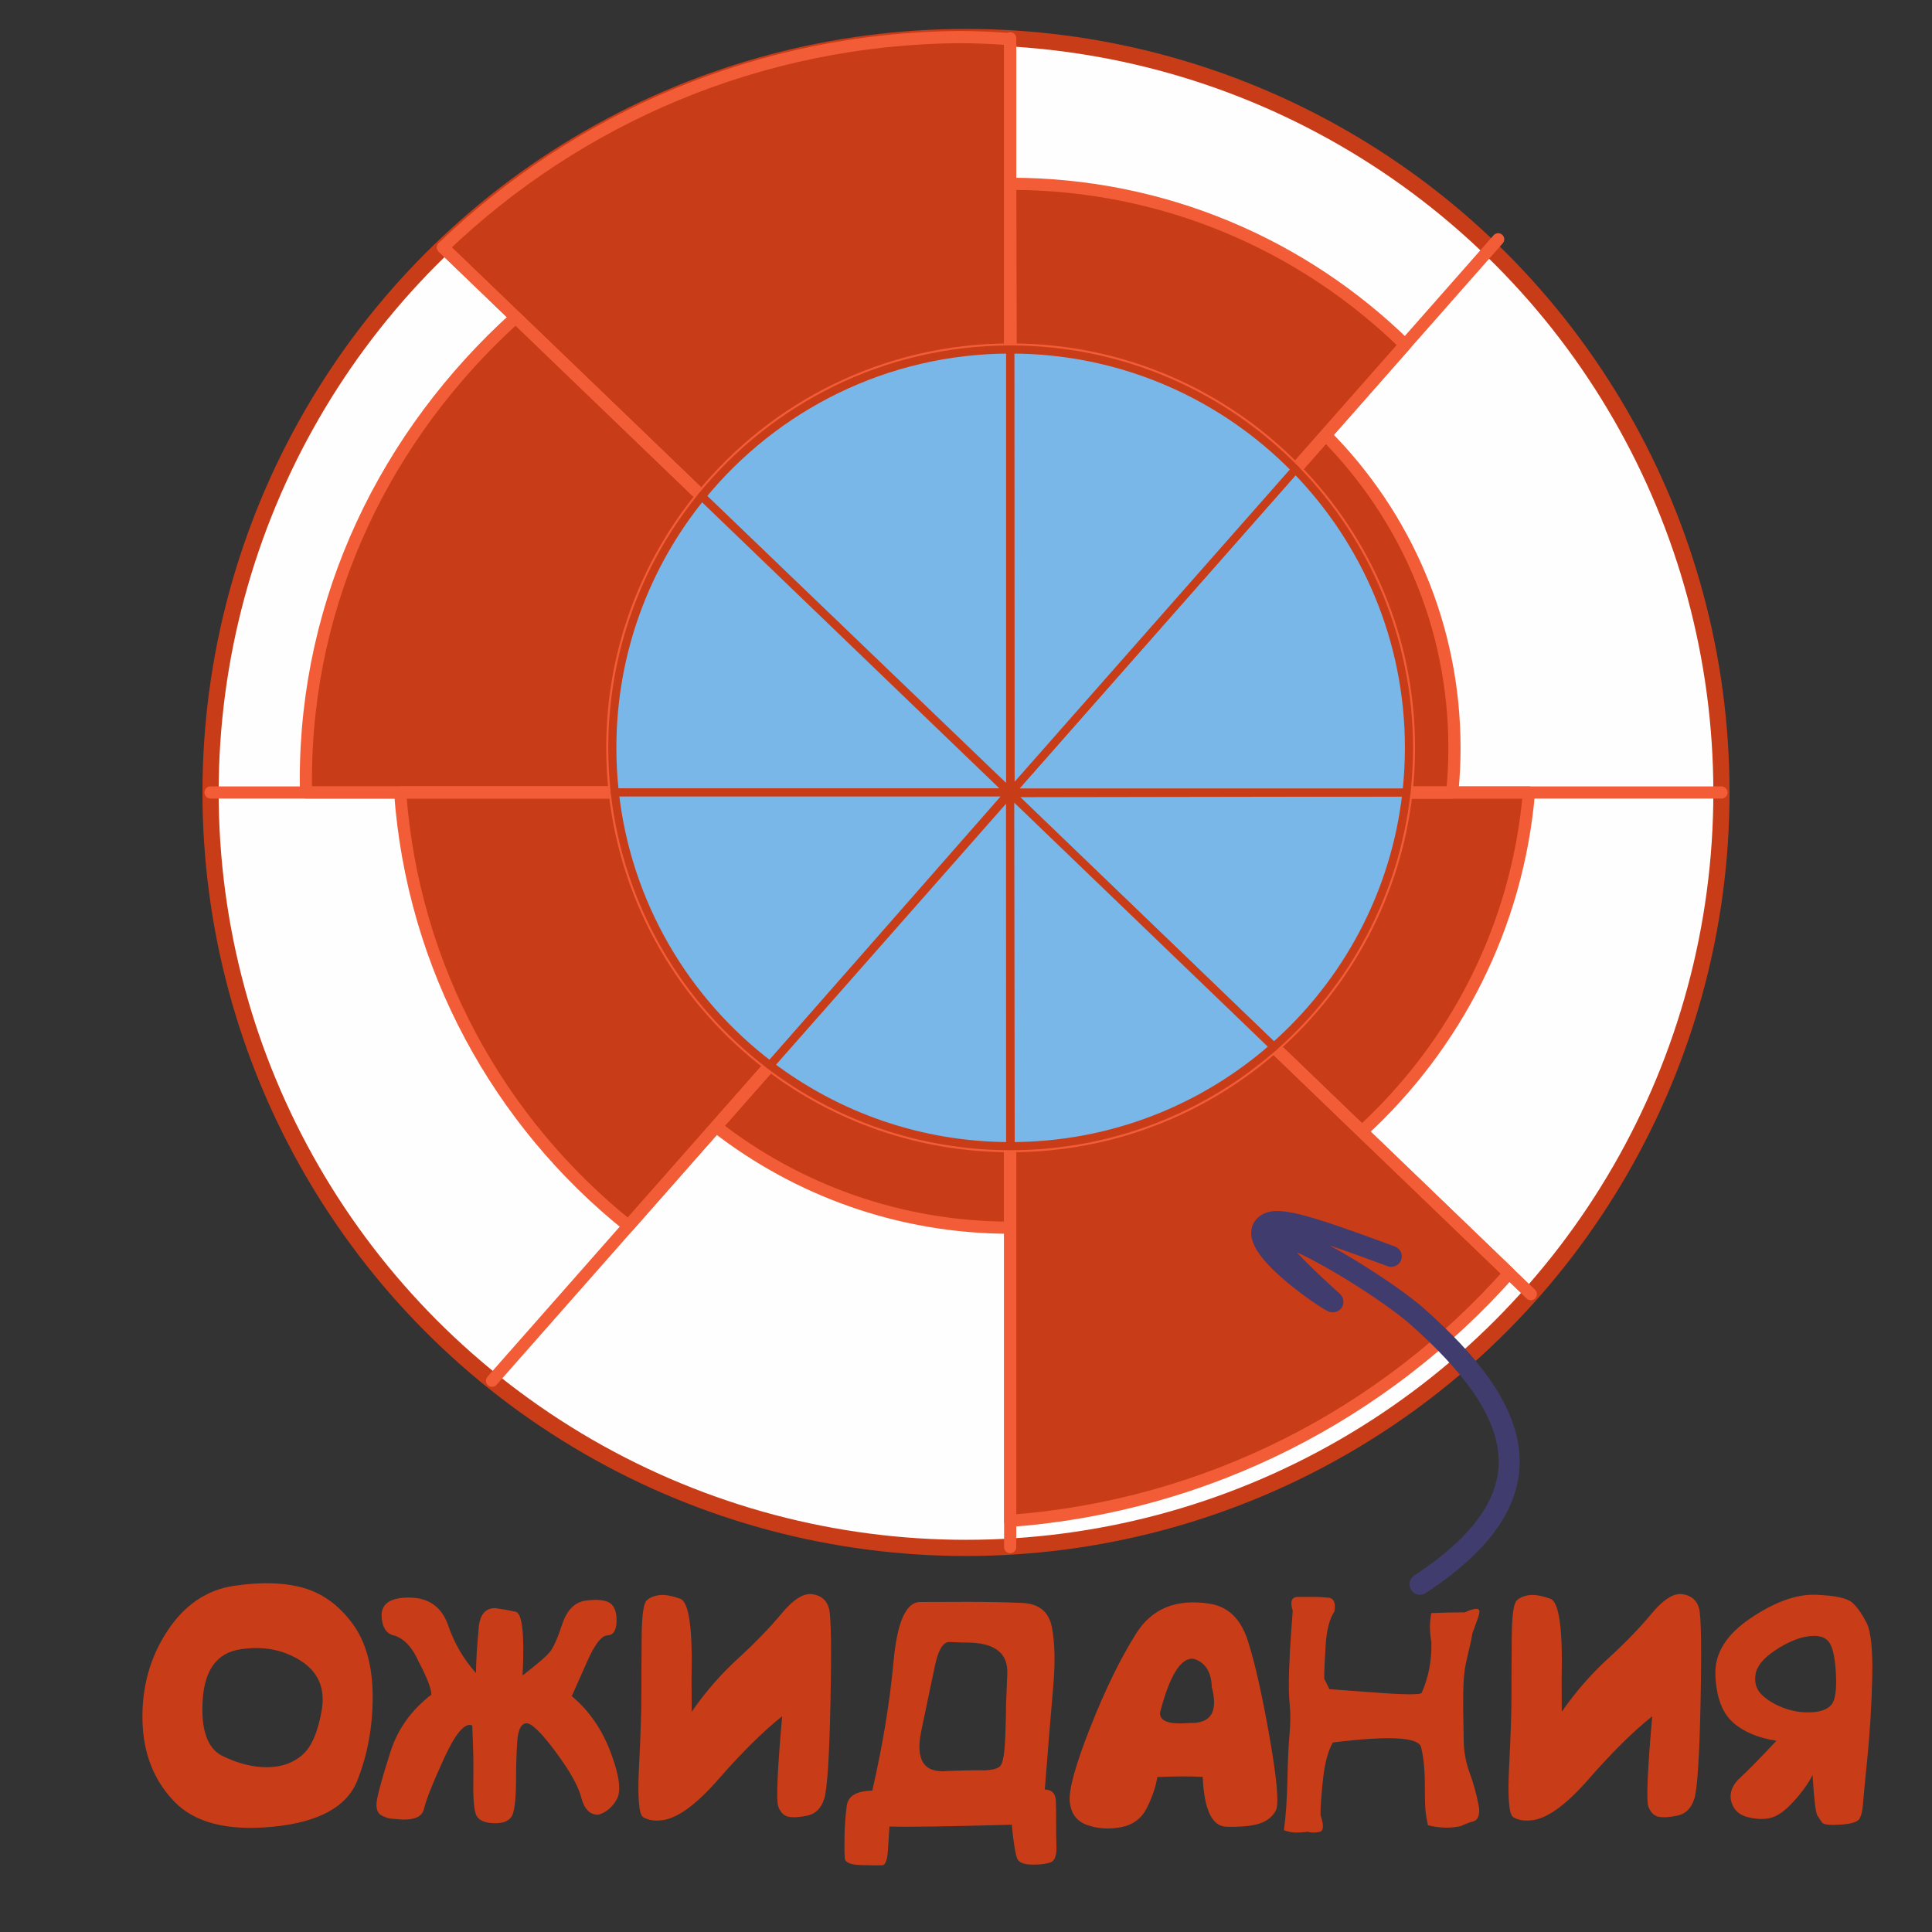
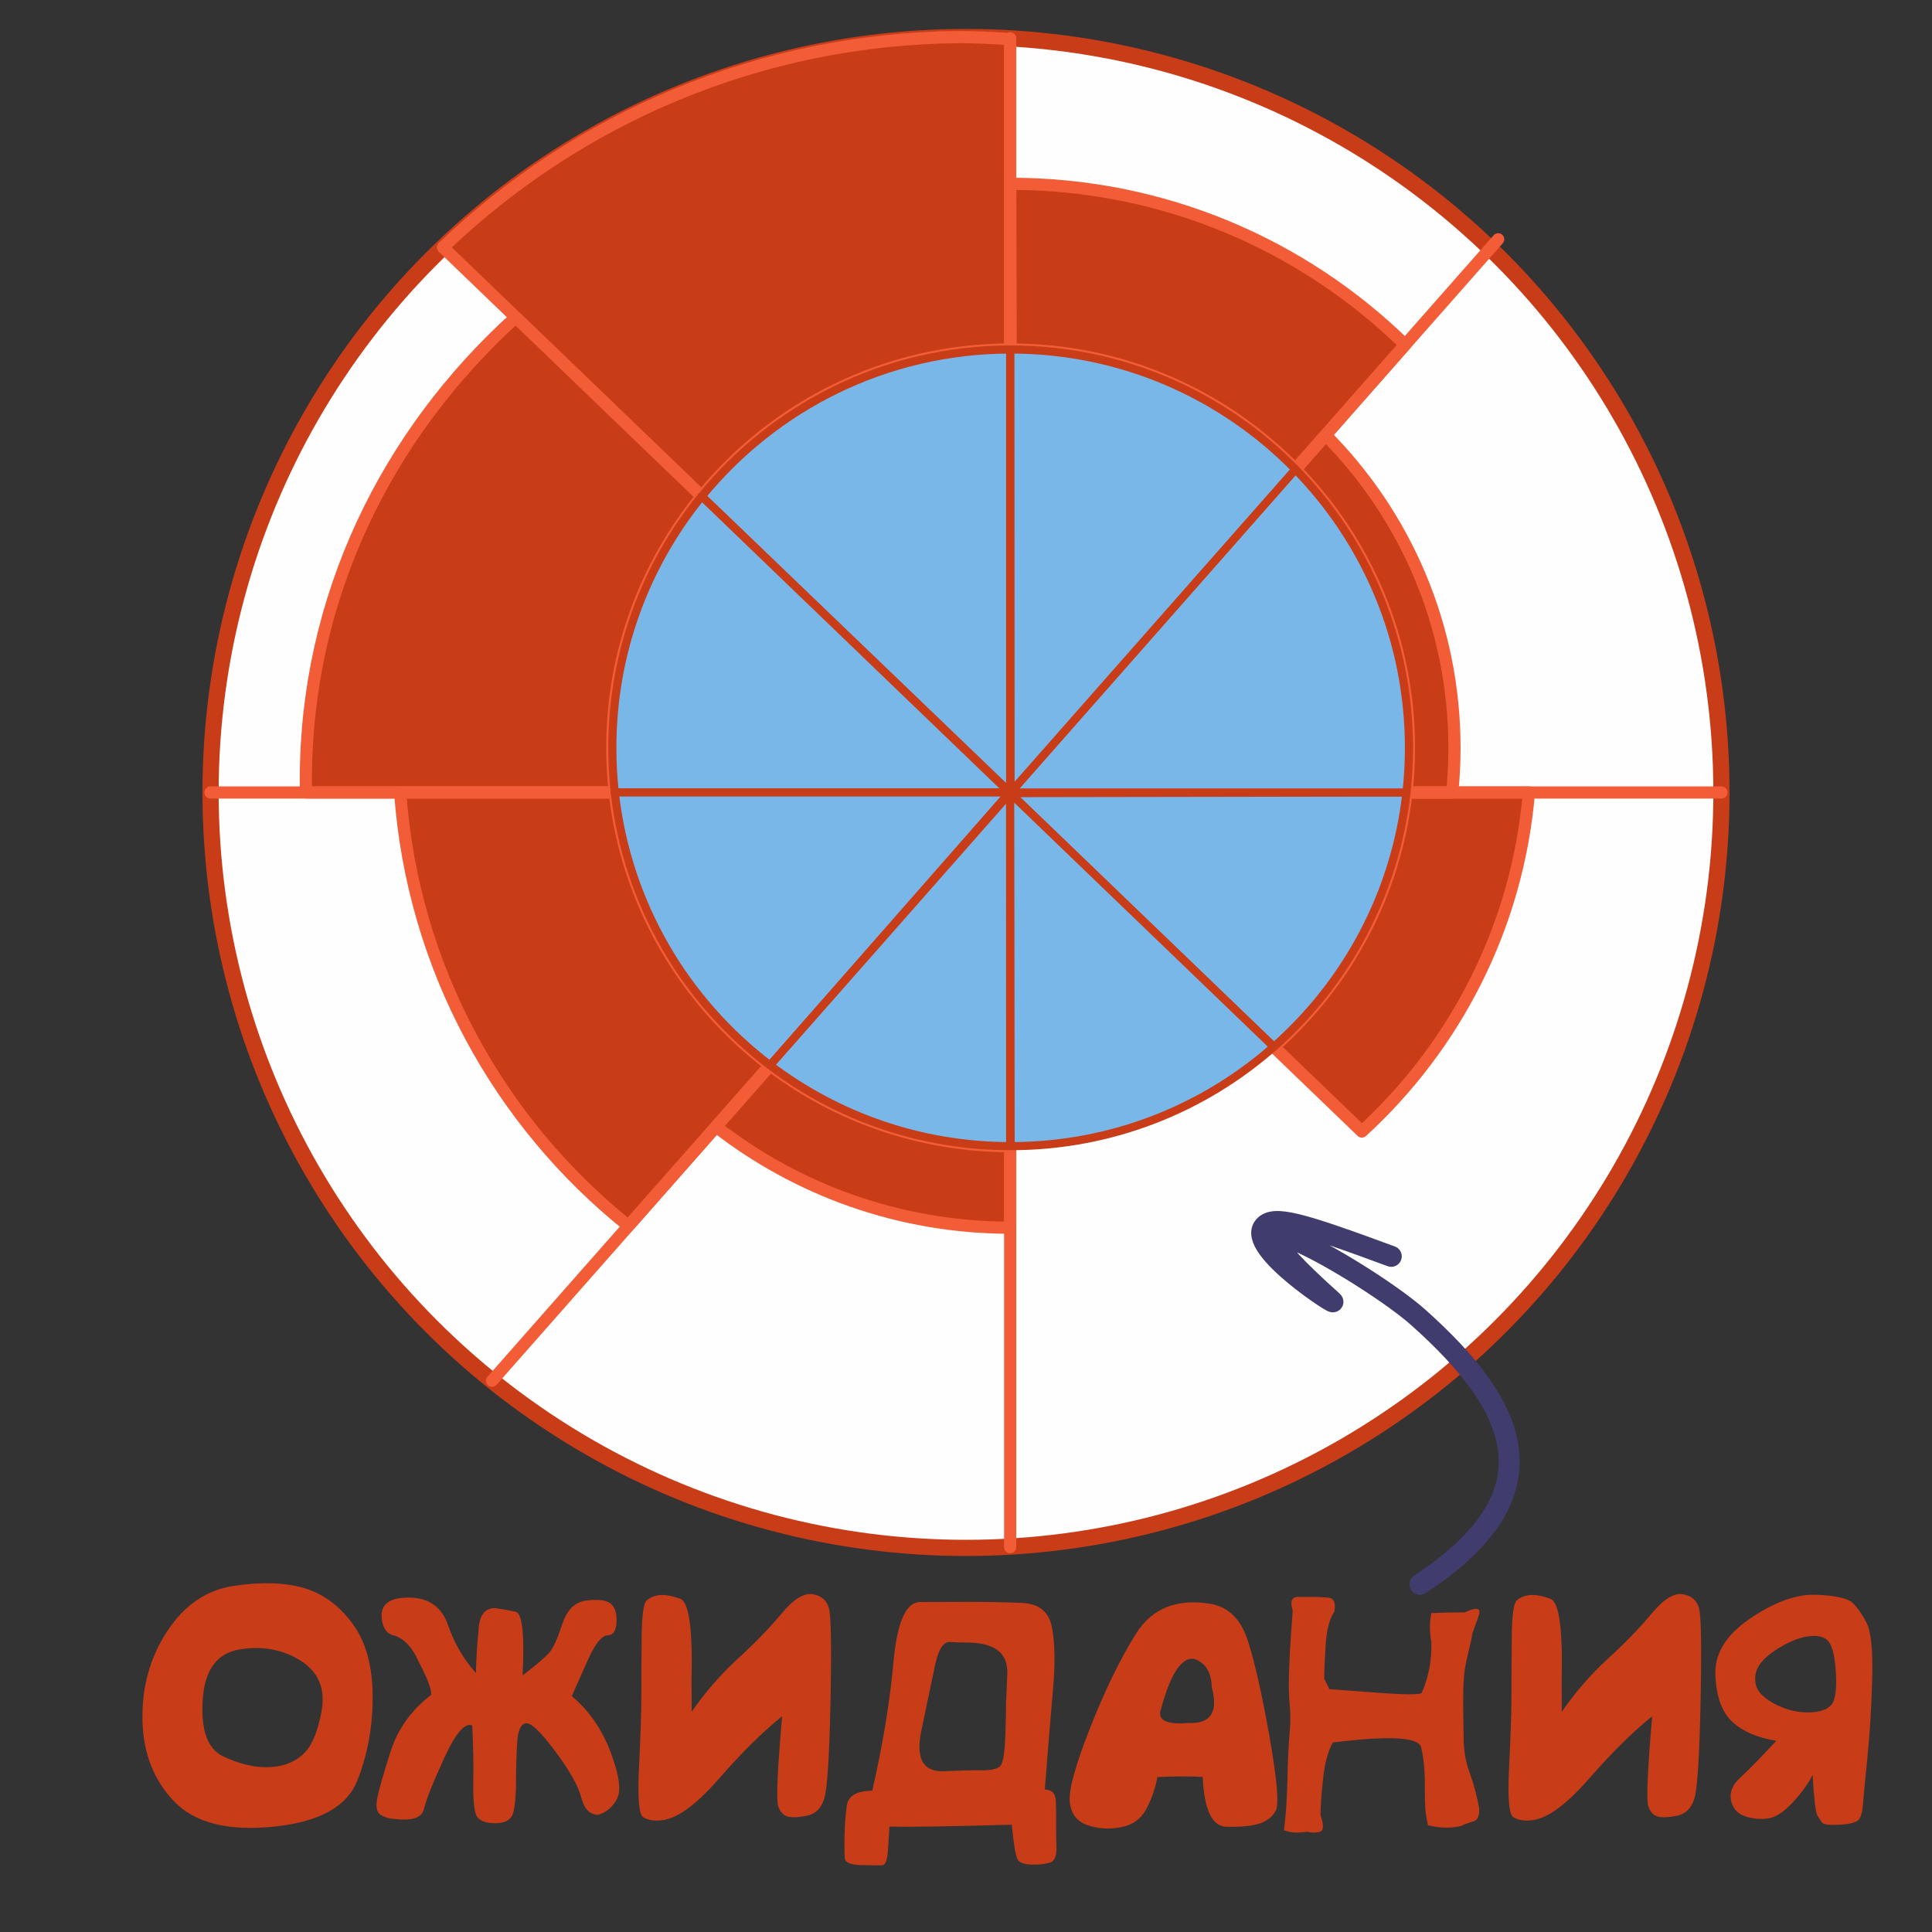
<svg xmlns="http://www.w3.org/2000/svg" width="500px" height="500px" version="1.1" xml:space="preserve" style="fill-rule:evenodd;clip-rule:evenodd;">
  <rect width="100%" height="100%" fill="#333333" stroke="none" />
-   <circle cx="261.553" cy="193.537" r="103.086" style="fill:none;stroke:#e31e24;stroke-width:0.84px;" />
  <g>
    <circle cx="250.001" cy="205.09" r="195.507" style="fill:#fefefe;stroke:#c93c18;stroke-width:4.19px;stroke-linejoin:round;" />
    <g>
      <g>
        <path d="M363.999,205.09C361.083,231.232 348.393,254.421 329.664,270.918L352.448,292.843C376.664,270.667 392.741,239.751 395.688,205.09L363.999,205.09Z" style="fill:#c93c18;stroke:#f25d37;stroke-width:3.15px;stroke-linejoin:round;stroke-miterlimit:22.926;" />
        <path d="M335.251,121.458C353.432,140.045 364.639,165.482 364.639,193.537C364.639,197.442 364.423,201.296 363.999,205.09L375.842,205.09C376.226,201.251 376.417,197.394 376.415,193.537C376.415,161.963 363.677,133.365 343.059,112.602L335.251,121.458Z" style="fill:#c93c18;stroke:#f25d37;stroke-width:3.15px;stroke-linejoin:round;stroke-miterlimit:22.926;" />
        <path d="M335.251,121.458L363.66,89.229C337.337,63.459 301.301,47.571 261.553,47.571L261.432,47.571L261.553,90.451C290.433,90.451 316.537,102.326 335.251,121.458Z" style="fill:#c93c18;stroke:#f25d37;stroke-width:3.15px;stroke-linejoin:round;stroke-miterlimit:22.926;" />
        <path d="M181.609,128.449C200.488,105.289 229.23,90.488 261.432,90.451L261.432,10.132C257.09,9.805 252.737,9.623 248.383,9.589C196.489,10.008 149.414,30.646 114.647,64.013L181.609,128.449Z" style="fill:#c93c18;stroke:#f25d37;stroke-width:3.15px;stroke-linejoin:round;stroke-miterlimit:22.926;" />
        <path d="M181.609,128.449L133.457,82.113C99.968,112.399 79.155,154.812 79.155,201.76L79.189,205.09L159.106,205.09C158.683,201.296 158.467,197.442 158.467,193.537C158.467,168.854 167.141,146.198 181.608,128.449L181.609,128.449Z" style="fill:#c93c18;stroke:#f25d37;stroke-width:3.15px;stroke-linejoin:round;stroke-miterlimit:22.926;" />
        <path d="M159.107,205.09L103.564,205.09C106.832,250.44 129.193,290.501 162.648,317.276L199.292,275.703C177.375,259.07 162.316,233.868 159.107,205.089L159.107,205.09ZM261.432,296.622C238.088,296.596 216.561,288.809 199.293,275.704L185.304,291.574C206.319,307.943 232.737,317.703 261.432,317.73L261.432,296.622Z" style="fill:#c93c18;stroke:#f25d37;stroke-width:3.15px;stroke-linejoin:round;stroke-miterlimit:22.926;" />
-         <path d="M261.432,296.622L261.432,393.605C312.717,389.742 358.389,365.76 390.576,329.531L329.664,270.918C311.501,286.918 287.662,296.622 261.553,296.622L261.432,296.622Z" style="fill:#c93c18;stroke:#f25d37;stroke-width:3.15px;stroke-linejoin:round;stroke-miterlimit:22.926;" />
      </g>
      <g>
        <path d="M261.432,9.91L261.432,400.4" style="fill:none;stroke:#f25d37;stroke-width:3.15px;stroke-linecap:round;stroke-linejoin:round;stroke-miterlimit:22.926;" />
        <path d="M54.493,205.09L445.508,205.09" style="fill:none;stroke:#f25d37;stroke-width:3.15px;stroke-linecap:round;stroke-linejoin:round;stroke-miterlimit:22.926;" />
-         <path d="M114.647,64.012L396.178,334.921" style="fill:none;stroke:#f25d37;stroke-width:3.15px;stroke-linecap:round;stroke-linejoin:round;stroke-miterlimit:22.926;" />
        <path d="M387.725,61.929L127.336,357.337" style="fill:none;stroke:#f25d37;stroke-width:3.15px;stroke-linecap:round;stroke-linejoin:round;stroke-miterlimit:22.926;" />
      </g>
    </g>
  </g>
  <g>
    <g>
      <path d="M367.491,410.013C403.116,386.605 393.152,364.197 366.994,340.897C354.158,329.464 306.231,302.179 344.788,336.708C347.308,338.965 322.148,322.887 327.191,317.314C329.71,314.53 336.462,316.419 360.059,325.139" style="fill:none;stroke:#403c6e;stroke-width:5.43px;stroke-linecap:round;stroke-linejoin:round;stroke-miterlimit:22.926;" />
      <g>
        <path d="M363.999,205.09L261.432,205.26L329.664,270.918C348.393,254.421 361.083,231.232 363.999,205.09Z" style="fill:#79b7e8;stroke:#c93c18;stroke-width:2.1px;stroke-linejoin:round;stroke-miterlimit:22.926;" />
-         <path d="M261.535,205.09L363.998,205.09C364.422,201.296 364.639,197.442 364.639,193.537C364.639,165.483 353.432,140.046 335.251,121.458L261.535,205.09Z" style="fill:#79b7e8;stroke:#c93c18;stroke-width:2.1px;stroke-linejoin:round;stroke-miterlimit:22.926;" />
+         <path d="M261.535,205.09L363.998,205.09C364.422,201.296 364.639,197.442 364.639,193.537C364.639,165.483 353.432,140.046 335.251,121.458Z" style="fill:#79b7e8;stroke:#c93c18;stroke-width:2.1px;stroke-linejoin:round;stroke-miterlimit:22.926;" />
        <path d="M261.535,205.09L335.251,121.458C316.537,102.326 290.433,90.451 261.553,90.451L261.431,90.451L261.534,205.089L261.535,205.09Z" style="fill:#79b7e8;stroke:#c93c18;stroke-width:2.1px;stroke-linejoin:round;stroke-miterlimit:22.926;" />
        <path d="M261.432,205.09L261.432,90.451C229.23,90.489 200.489,105.289 181.609,128.449L261.432,205.09Z" style="fill:#79b7e8;stroke:#c93c18;stroke-width:2.1px;stroke-linejoin:round;stroke-miterlimit:22.926;" />
        <path d="M261.255,205.09L181.609,128.449C167.142,146.198 158.468,168.854 158.468,193.537C158.468,197.442 158.685,201.296 159.108,205.09L261.255,205.09Z" style="fill:#79b7e8;stroke:#c93c18;stroke-width:2.1px;stroke-linejoin:round;stroke-miterlimit:22.926;" />
        <path d="M261.255,205.09L159.107,205.09C162.317,233.869 177.375,259.071 199.293,275.704L261.255,205.09Z" style="fill:#79b7e8;stroke:#c93c18;stroke-width:2.1px;stroke-linejoin:round;stroke-miterlimit:22.926;" />
        <path d="M261.407,205.235L199.293,275.704C216.561,288.809 238.088,296.596 261.432,296.622L261.408,205.235L261.407,205.235ZM261.432,205.26L261.553,296.622C287.66,296.622 311.501,286.917 329.664,270.917L261.432,205.26Z" style="fill:#79b7e8;stroke:#c93c18;stroke-width:2.1px;stroke-linejoin:round;stroke-miterlimit:22.926;" />
      </g>
    </g>
    <path d="M70.712,472.745C58.923,473.919 50.376,471.742 45.068,466.215C39.761,460.687 37.028,453.65 36.869,445.102C36.71,436.554 38.85,428.899 43.289,422.136C47.728,415.374 53.475,411.467 60.531,410.415C67.587,409.364 73.586,409.541 78.526,410.947C83.466,412.353 87.679,415.404 91.164,420.1C94.649,424.796 96.41,431.063 96.447,438.902C96.484,446.74 95.157,454.047 92.467,460.822C89.776,467.596 82.525,471.571 70.712,472.745ZM62.127,426.851C56.184,427.78 52.962,432.139 52.46,439.929C51.959,447.719 53.696,452.574 57.67,454.493C61.644,456.413 65.447,457.367 69.079,457.355C72.711,457.343 75.732,456.316 78.141,454.273C80.55,452.231 82.25,448.379 83.24,442.717C84.231,437.055 82.445,432.763 77.884,429.84C73.323,426.918 68.07,425.921 62.127,426.851Z" style="fill:#c93c18;fill-rule:nonzero;" />
    <path d="M154.796,469.663C152.644,469.663 151.189,468.177 150.431,465.206C149.672,462.234 147.435,458.254 143.717,453.264C139.999,448.275 137.48,445.848 136.16,445.982C134.839,446.117 134.075,447.688 133.867,450.696C133.659,453.705 133.555,457.074 133.555,460.803C133.555,464.533 133.304,467.321 132.803,469.168C132.302,471.014 130.669,471.907 127.905,471.846C125.142,471.785 123.527,470.917 123.063,469.241C122.598,467.566 122.409,464.802 122.494,460.95C122.58,457.098 122.488,452.298 122.219,446.551C120.336,445.719 117.914,448.532 114.955,454.989C111.996,461.445 110.253,465.829 109.727,468.141C109.202,470.452 106.615,471.314 101.968,470.727C100.941,470.727 99.853,470.421 98.703,469.81C97.554,469.198 97.187,467.78 97.603,465.554C98.018,463.329 99.168,459.269 101.051,453.375C102.934,447.48 106.456,442.552 111.617,438.59C111.69,437.172 110.577,434.273 108.278,429.895C106.762,426.447 104.756,424.258 102.262,423.329C100.012,422.962 98.838,421.176 98.74,417.973C98.838,414.842 101.332,413.338 106.224,413.46C111.115,413.582 114.368,415.979 115.982,420.651C117.597,425.322 119.993,429.431 123.173,432.977C123.246,429.235 123.466,425.628 123.833,422.155C123.955,418.168 125.386,416.175 128.125,416.175C129.911,416.419 131.678,416.731 133.427,417.11C135.175,417.489 135.781,422.986 135.243,433.601C138.936,430.764 141.265,428.77 142.231,427.621C143.197,426.471 144.292,424.038 145.515,420.32C146.737,416.603 148.816,414.567 151.751,414.212C154.686,413.858 156.734,414.084 157.896,414.891C159.058,415.698 159.614,417.275 159.565,419.623C159.516,421.971 158.728,423.176 157.199,423.237C155.671,423.298 153.94,425.518 152.008,429.895C150.076,434.273 148.731,437.294 147.973,438.957C152.424,442.674 155.774,447.511 158.025,453.466C160.275,459.422 160.819,463.463 159.657,465.591C158.495,467.719 156.875,469.076 154.796,469.663Z" style="fill:#c93c18;fill-rule:nonzero;" />
    <path d="M202.415,444.166C197.499,448.08 191.996,453.521 185.906,460.492C179.816,467.462 174.729,471.008 170.645,471.131C168.981,471.253 167.587,470.972 166.462,470.287C165.337,469.602 164.977,465.255 165.38,457.245C165.784,449.235 165.985,443.06 165.985,438.718C165.985,434.377 166.01,429.394 166.059,423.769C166.108,418.144 166.536,414.958 167.343,414.212C168.15,413.466 169.232,413.002 170.59,412.818C171.947,412.635 173.763,412.947 176.037,413.754C178.312,414.561 179.29,421.519 178.972,434.628L179.009,442.992C182.58,437.856 186.572,433.271 190.987,429.235C195.402,425.2 199.156,421.323 202.25,417.606C205.343,413.888 208.028,412.213 210.302,412.58C212.577,412.947 213.989,414.175 214.539,416.267C215.09,418.358 215.218,426.49 214.925,440.663C214.631,454.836 214.087,463.139 213.292,465.573C212.497,468.006 211.048,469.443 208.945,469.883C206.841,470.323 205.197,470.415 204.011,470.158C202.824,469.902 201.956,469.009 201.406,467.48C200.856,465.952 201.192,458.18 202.415,444.166Z" style="fill:#c93c18;fill-rule:nonzero;" />
    <path d="M268.339,482.54C265.478,482.687 263.797,482.204 263.295,481.091C262.794,479.978 262.311,477.025 261.846,472.231C245.435,472.696 234.882,472.855 230.186,472.708L229.819,478.504C229.672,481.268 229.183,482.674 228.352,482.723C227.52,482.772 225.723,482.76 222.959,482.687C220.195,482.613 218.758,482.045 218.648,480.981C218.538,479.917 218.508,478.015 218.557,475.276C218.605,472.537 218.801,469.889 219.143,467.334C219.486,464.778 221.687,463.475 225.747,463.427C228.462,451.565 230.29,440.467 231.232,430.134C232.173,419.801 234.466,414.622 238.11,414.597C241.754,414.573 245.973,414.561 250.767,414.561C255.56,414.561 260.14,414.652 264.506,414.836C268.871,415.019 271.446,417.11 272.228,421.109C273.011,425.108 273.121,430.305 272.558,436.701C271.996,443.096 271.274,451.907 270.394,463.133C272.228,463.157 273.182,464.154 273.255,466.123C273.329,468.092 273.353,469.957 273.329,471.718C273.304,473.478 273.329,475.557 273.402,477.954C273.476,480.351 272.913,481.714 271.715,482.045C270.516,482.375 269.391,482.54 268.339,482.54ZM260.379,440.094C260.379,440.828 260.483,438.511 260.69,433.142C260.898,427.774 257.383,425.09 250.143,425.09C248.945,425.09 247.508,425.041 245.833,424.943C244.157,424.845 242.885,426.814 242.017,430.849C241.149,434.885 239.944,440.638 238.404,448.11C236.863,455.582 239.174,458.987 245.337,458.327C248.81,458.205 251.317,458.144 252.858,458.144C256.429,458.29 258.508,457.814 259.095,456.713C259.682,455.612 260.042,453.118 260.177,449.229C260.311,445.34 260.379,442.295 260.379,440.094Z" style="fill:#c93c18;fill-rule:nonzero;" />
    <path d="M311.262,459.868C308.107,459.672 304.194,459.685 299.523,459.905C299.107,462.424 298.214,465.065 296.845,467.829C295.475,470.593 293.243,472.274 290.149,472.873C287.055,473.472 284.133,473.289 281.381,472.323C278.63,471.357 277.12,469.315 276.851,466.196C276.582,463.078 278.361,456.676 282.188,446.991C286.016,437.306 289.966,429.223 294.038,422.742C298.11,416.26 304.451,413.692 313.06,415.038C317.829,415.771 321.125,418.969 322.947,424.631C324.769,430.293 326.646,438.633 328.578,449.651C330.51,460.669 331.042,466.979 330.174,468.581C329.306,470.183 327.899,471.302 325.955,471.938C324.011,472.574 321.167,472.849 317.425,472.763C313.683,472.677 311.629,468.379 311.262,459.868ZM300.22,443.212C300.073,445.487 302.641,446.38 307.924,445.891C313.402,446.086 315.298,442.992 313.61,436.609C313.488,432.696 311.947,430.262 308.988,429.308C305.661,428.844 302.739,433.478 300.22,443.212Z" style="fill:#c93c18;fill-rule:nonzero;" />
    <path d="M382.543,418.596C382.176,419.623 381.675,421.005 381.039,422.742C380.917,423.72 380.697,424.839 380.379,426.098C380.061,427.358 379.712,428.874 379.333,430.648C378.954,432.421 378.74,434.854 378.691,437.948C378.642,441.042 378.679,445.059 378.801,449.999C378.801,453.105 379.309,456.016 380.324,458.731C381.339,461.445 382.164,464.503 382.8,467.902C382.922,469.908 382.427,471.063 381.314,471.369C380.201,471.675 379.144,472.072 378.141,472.561C375.548,473.197 372.687,473.136 369.556,472.378C369.312,471.253 369.116,470.177 368.969,469.15C368.823,468.122 368.749,465.695 368.749,461.867C368.749,458.04 368.425,454.811 367.777,452.182C367.129,449.553 359.516,449.143 344.94,450.953C343.693,453.154 342.849,456.279 342.409,460.327C341.968,464.374 341.748,467.511 341.748,469.736C342.629,472.353 342.574,473.796 341.583,474.065C340.593,474.334 339.535,474.334 338.41,474.065C337.285,474.212 336.264,474.279 335.347,474.267C334.429,474.255 333.408,474.053 332.283,473.662C332.772,470.067 333.072,465.732 333.182,460.657C333.292,455.582 333.476,451.62 333.732,448.77C333.989,445.921 334.001,443.359 333.769,441.085C333.537,438.81 333.488,435.845 333.622,432.188C333.757,428.532 333.916,425.487 334.099,423.054C334.283,420.62 334.435,418.559 334.558,416.872C333.8,414.475 334.258,413.277 335.933,413.277L339.951,413.277C340.953,413.277 342.201,413.338 343.693,413.46C345.184,413.582 345.735,414.781 345.343,417.055C344.096,418.89 343.344,421.757 343.087,425.658C342.83,429.559 342.702,432.488 342.702,434.445L344.059,437.159L354.552,437.93C363.576,438.639 368.052,438.663 367.979,438.003C369.74,433.992 370.559,429.651 370.437,424.98C369.948,422.24 369.948,419.733 370.437,417.459C373.494,417.337 376.38,417.275 379.095,417.275C381.614,416.126 382.873,416.065 382.873,417.092C382.873,417.459 382.763,417.96 382.543,418.596Z" style="fill:#c93c18;fill-rule:nonzero;" />
    <path d="M427.594,444.166C422.678,448.08 417.175,453.521 411.085,460.492C404.995,467.462 399.908,471.008 395.823,471.131C394.16,471.253 392.766,470.972 391.641,470.287C390.516,469.602 390.155,465.255 390.559,457.245C390.963,449.235 391.164,443.06 391.164,438.718C391.164,434.377 391.189,429.394 391.238,423.769C391.287,418.144 391.715,414.958 392.522,414.212C393.329,413.466 394.411,413.002 395.768,412.818C397.126,412.635 398.942,412.947 401.216,413.754C403.491,414.561 404.469,421.519 404.151,434.628L404.188,442.992C407.759,437.856 411.751,433.271 416.166,429.235C420.58,425.2 424.335,421.323 427.428,417.606C430.522,413.888 433.207,412.213 435.481,412.58C437.756,412.947 439.168,414.175 439.718,416.267C440.269,418.358 440.397,426.49 440.103,440.663C439.81,454.836 439.266,463.139 438.471,465.573C437.676,468.006 436.227,469.443 434.124,469.883C432.02,470.323 430.376,470.415 429.189,470.158C428.003,469.902 427.135,469.009 426.585,467.48C426.034,465.952 426.371,458.18 427.594,444.166Z" style="fill:#c93c18;fill-rule:nonzero;" />
    <path d="M469.085,459.354C468.083,461.433 466.444,463.726 464.17,466.233C461.895,468.74 459.81,470.177 457.915,470.544C456.019,470.91 454.007,470.776 451.88,470.14C449.752,469.504 448.443,468.073 447.954,465.848C447.612,463.769 448.407,461.849 450.339,460.088C452.271,458.327 455.402,455.135 459.731,450.513C454.863,449.755 451.073,448.128 448.358,445.634C445.643,443.139 444.17,439.104 443.937,433.527C443.705,427.951 446.738,423.041 453.035,418.798C459.333,414.555 464.983,412.531 469.984,412.726C474.986,412.922 478.122,413.607 479.394,414.781C480.666,415.955 481.883,417.673 483.044,419.935C484.206,422.198 484.701,426.936 484.53,434.151C484.359,441.366 483.943,448.263 483.283,454.842C482.623,461.421 482.237,465.493 482.127,467.058C482.017,468.624 481.724,469.828 481.247,470.672C480.77,471.516 479.131,472.029 476.331,472.213C473.531,472.396 471.935,472.213 471.543,471.663C471.152,471.112 470.742,470.489 470.314,469.792C469.886,469.094 469.477,465.615 469.085,459.354ZM473.928,441.231C474.955,440.057 475.359,437.379 475.139,433.197C474.919,429.015 474.313,426.264 473.323,424.943C472.332,423.622 470.559,423.133 468.003,423.475C465.447,423.818 462.61,425.01 459.492,427.052C456.374,429.094 454.649,431.204 454.319,433.381C453.989,435.557 454.57,437.337 456.062,438.718C457.554,440.1 459.443,441.213 461.73,442.057C464.017,442.901 466.371,443.261 468.792,443.139C471.213,443.017 472.925,442.381 473.928,441.231Z" style="fill:#c93c18;fill-rule:nonzero;" />
  </g>
</svg>